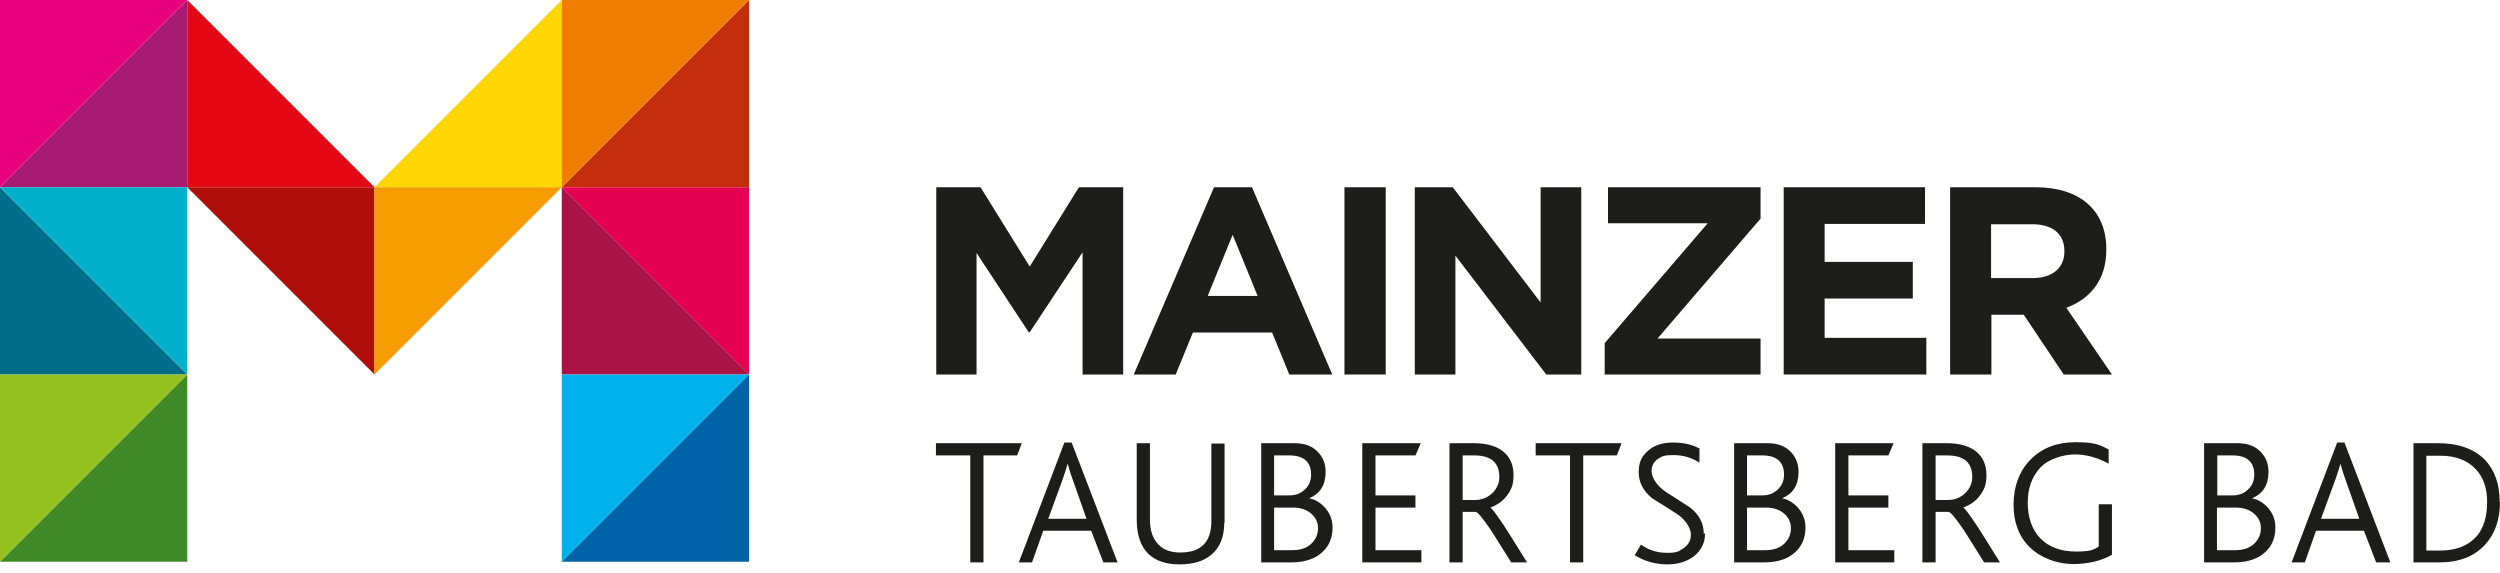
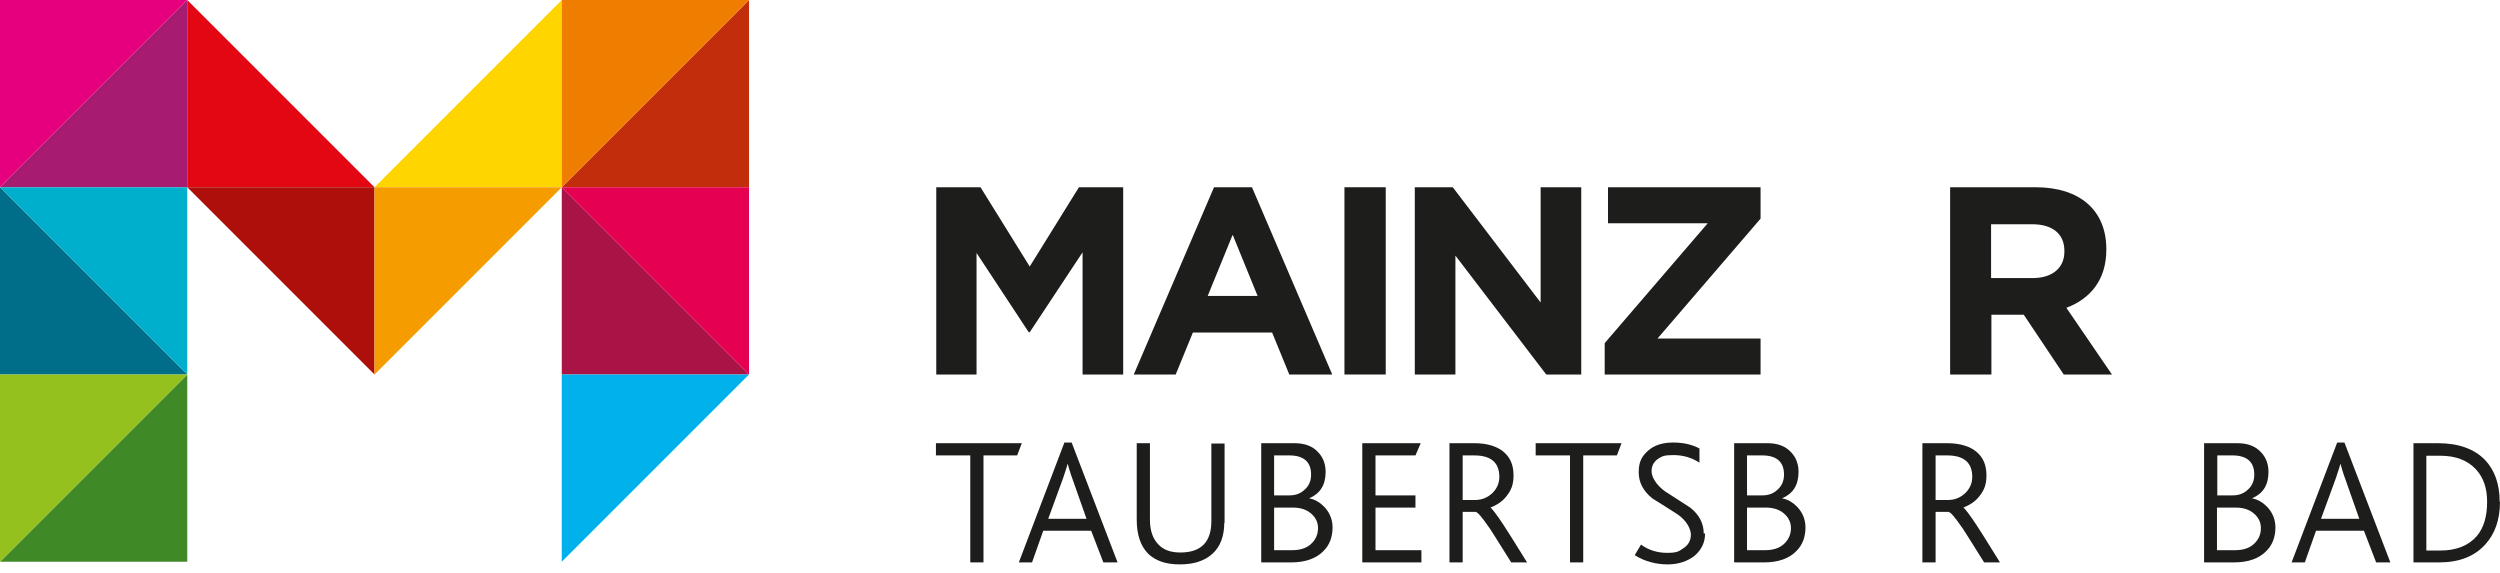
<svg xmlns="http://www.w3.org/2000/svg" id="Logo" width="279" height="64" version="1.1" viewBox="0 0 757 173.65">
  <defs>
    <style>.st0 {
        fill: #a71b71;
      }

      .st1 {
        fill: #ae0f0a;
      }

      .st2 {
        fill: #aa1346;
      }

      .st3 {
        fill: #c22e0c;
      }

      .st4 {
        fill: #1d1d1b;
      }

      .st5 {
        fill: #408927;
      }

      .st6 {
        fill: #ef7d00;
      }

      .st7 {
        fill: #00b1eb;
      }

      .st8 {
        fill: #006e89;
      }

      .st9 {
        fill: #e30613;
      }

      .st10 {
        fill: #ffd500;
      }

      .st11 {
        fill: #f59c00;
      }

      .st12 {
        fill: #95c11f;
      }

      .st13 {
        fill: #e6007e;
      }

      .st14 {
        fill: #00afcb;
      }

      .st15 {
        fill: #e50051;
      }

      .st16 {
        fill: #0062a7;
      }</style>
  </defs>
  <g transform="translate(-56.7,-56.7)">
    <path class="st4" d="m384.5 170.1v-37l-16 24.2h-0.3l-15.8-24v36.8h-12.2v-56.7h13.4l14.9 24 14.9-24h13.4v56.7h-12.4z" />
    <path class="st4" d="m447.1 170.1-5.2-12.7h-24l-5.2 12.7h-12.7l24.3-56.7h11.5l24.3 56.7zm-17.2-42.2-7.5 18.4h15.1l-7.5-18.4z" />
    <path class="st4" d="m463.8 170.1v-56.7h12.5v56.7z" />
    <path class="st4" d="m524.9 170.1-27.5-36v36h-12.3v-56.7h11.5l26.6 34.9v-34.9h12.3v56.7z" />
    <path class="st4" d="m542.6 170.1v-9.5l31.2-36.3h-30.2v-10.9h46.2v9.5l-31.2 36.3h31.2v10.9z" />
-     <path class="st4" d="m596.8 170.1v-56.7h42.8v11.1h-30.4v11.5h26.7v11.1h-26.7v11.9h30.8v11.1z" />
    <path class="st4" d="m681.6 170.1-12.1-18.1h-9.8v18.1h-12.5v-56.7h25.9c13.4 0 21.4 7 21.4 18.7v0.2c0 9.2-4.9 14.9-12.1 17.6l13.8 20.2zm0.2-37.4c0-5.3-3.7-8.1-9.8-8.1h-12.4v16.3h12.6c6.1 0 9.6-3.2 9.6-8z" />
  </g>
  <polygon class="st0" transform="translate(-56.7,-56.7)" points="56.7 113.4 113.4 113.4 113.4 56.7" />
  <polygon class="st3" transform="translate(-56.7,-56.7)" points="226.8 113.4 283.5 113.4 283.5 56.7" />
  <polygon class="st9" transform="translate(-56.7,-56.7)" points="113.4 113.4 170.1 113.4 113.4 56.7" />
  <polygon class="st10" transform="translate(-56.7,-56.7)" points="170.1 113.4 226.8 113.4 226.8 56.7" />
  <polygon class="st8" transform="translate(-56.7,-56.7)" points="113.4 170.1 56.7 113.4 56.7 170.1" />
  <polygon class="st2" transform="translate(-56.7,-56.7)" points="226.8 113.4 226.8 170.1 283.5 170.1" />
  <polygon class="st5" transform="translate(-56.7,-56.7)" points="113.4 226.8 113.4 170.1 56.7 226.8" />
-   <polygon class="st16" transform="translate(-56.7,-56.7)" points="283.5 170.1 283.5 226.8 226.8 226.8" />
  <polygon class="st13" transform="translate(-56.7,-56.7)" points="56.7 113.4 113.4 56.7 56.7 56.7" />
  <polygon class="st6" transform="translate(-56.7,-56.7)" points="226.8 113.4 283.5 56.7 226.8 56.7" />
  <polygon class="st14" transform="translate(-56.7,-56.7)" points="113.4 170.1 113.4 113.4 56.7 113.4" />
  <polygon class="st15" transform="translate(-56.7,-56.7)" points="283.5 170.1 283.5 113.4 226.8 113.4" />
  <polygon class="st1" transform="translate(-56.7,-56.7)" points="170.1 170.1 170.1 113.4 113.4 113.4" />
  <polygon class="st11" transform="translate(-56.7,-56.7)" points="170.1 170.1 170.1 113.4 226.8 113.4" />
  <polygon class="st12" transform="translate(-56.7,-56.7)" points="56.7 226.8 113.4 170.1 56.7 170.1" />
  <polygon class="st7" transform="translate(-56.7,-56.7)" points="226.8 226.8 226.8 170.1 283.5 170.1" />
  <g transform="translate(-56.7,-56.7)">
    <path class="st4" d="m366.1 190.9-1.4 3.7h-10.2v32.4h-4v-32.4h-10.4v-3.7z" />
    <path class="st4" d="m395 227h-4.2l-3.7-9.6h-14.5l-3.4 9.6h-4l13.8-36.3h2.2l13.9 36.3zm-9.3-13.2-4.3-12.2c-0.7-1.9-1.1-3.4-1.4-4.5-0.3 1.1-0.8 2.6-1.4 4.4l-4.5 12.3h11.7z" />
    <path class="st4" d="m427.4 215c0 4.1-1.2 7.3-3.7 9.5-2.4 2.1-5.6 3.1-9.8 3.1s-7.3-1.1-9.5-3.2c-2.3-2.3-3.5-5.7-3.5-10.4v-23.1h4v23.2c0 3.3 0.9 5.8 2.6 7.5 1.5 1.6 3.7 2.4 6.6 2.4 6.3 0 9.4-3.2 9.4-9.5v-23.5h4v24.1z" />
    <path class="st4" d="m460.2 216.4c0 2.9-0.9 5.3-2.7 7.1-2.2 2.3-5.5 3.5-9.9 3.5h-9v-36.1h10.1c3.1 0 5.5 0.9 7.2 2.8 1.5 1.6 2.2 3.6 2.2 5.9 0 4-1.7 6.6-5 8 1.8 0.3 3.4 1.3 4.8 2.8 1.5 1.7 2.3 3.7 2.3 6zm-6.5-16c0-3.8-2.2-5.8-6.6-5.8h-4.6v12.1h4.7c1.7 0 3.2-0.5 4.4-1.6 1.4-1.2 2.1-2.7 2.1-4.7zm2.1 16.2c0-1.7-0.7-3.2-2.1-4.4s-3.2-1.8-5.5-1.8h-5.7v12.9h5.4c2.5 0 4.4-0.6 5.8-1.9s2.1-2.9 2.1-4.8z" />
    <path class="st4" d="m487.1 227h-17.9v-36.1h17.7l-1.6 3.7h-12.1v12.1h12.1v3.7h-12.1v12.9h13.9z" />
    <path class="st4" d="m519.1 227h-4.8c-4.2-6.7-6.5-10.4-7-11-1.9-2.7-3.1-4.2-3.8-4.3h-3.9v15.3h-4v-36.1h7.5c4 0 7.1 1 9.1 2.8 1.9 1.7 2.8 4 2.8 6.9s-0.7 4.5-2.1 6.3c-1.2 1.6-2.9 2.7-4.9 3.5 0.5 0.3 1.8 2 3.8 5 0.5 0.7 2.9 4.5 7.3 11.6zm-8.4-25.9c0-4.3-2.5-6.5-7.6-6.5h-3.5v13.5h3.7c2.1 0 3.8-0.7 5.3-2.1 1.4-1.4 2.1-3 2.1-4.9z" />
    <path class="st4" d="m547.7 190.9-1.4 3.7h-10.2v32.4h-4v-32.4h-10.4v-3.7z" />
    <path class="st4" d="m573 218.2c0 2.8-1.1 5-3.2 6.8-2.2 1.7-4.9 2.6-8.2 2.6s-7-0.9-9.9-2.8l1.9-3.2c2.3 1.7 5 2.5 7.9 2.5s3.5-0.4 4.8-1.3c1.6-1 2.4-2.4 2.4-4.2s-1.4-4.4-4.1-6.2c-2.5-1.6-5-3.2-7.6-4.8-2.7-2.2-4.1-4.8-4.1-7.9s0.9-4.8 2.8-6.5 4.4-2.5 7.6-2.5 5.7 0.6 8 1.8v4.3c-2.3-1.5-4.9-2.3-7.9-2.3s-3.4 0.4-4.6 1.1c-1.3 0.9-2 2.1-2 3.8s1.4 4.2 4.1 6.1c2.5 1.6 5.1 3.3 7.6 4.9 2.8 2.2 4.1 4.9 4.1 7.9z" />
    <path class="st4" d="m603.4 216.4c0 2.9-0.9 5.3-2.7 7.1-2.2 2.3-5.5 3.5-9.9 3.5h-9v-36.1h10.1c3.1 0 5.5 0.9 7.2 2.8 1.5 1.6 2.2 3.6 2.2 5.9 0 4-1.7 6.6-5 8 1.8 0.3 3.4 1.3 4.8 2.8 1.5 1.7 2.3 3.7 2.3 6zm-6.5-16c0-3.8-2.2-5.8-6.6-5.8h-4.6v12.1h4.7c1.7 0 3.2-0.5 4.4-1.6 1.4-1.2 2.1-2.7 2.1-4.7zm2.1 16.2c0-1.7-0.7-3.2-2.1-4.4s-3.2-1.8-5.5-1.8h-5.7v12.9h5.4c2.5 0 4.4-0.6 5.8-1.9s2.1-2.9 2.1-4.8z" />
-     <path class="st4" d="m630.3 227h-17.9v-36.1h17.7l-1.6 3.7h-12.1v12.1h12.1v3.7h-12.1v12.9h13.9z" />
    <path class="st4" d="m662.3 227h-4.8c-4.2-6.7-6.5-10.4-7-11-1.9-2.7-3.1-4.2-3.8-4.3h-3.9v15.3h-4v-36.1h7.5c4 0 7.1 1 9.1 2.8 1.9 1.7 2.8 4 2.8 6.9s-0.7 4.5-2.1 6.3c-1.2 1.6-2.9 2.7-4.9 3.5 0.5 0.3 1.8 2 3.8 5 0.5 0.7 2.9 4.5 7.3 11.6zm-8.4-25.9c0-4.3-2.5-6.5-7.6-6.5h-3.5v13.5h3.7c2.1 0 3.8-0.7 5.3-2.1 1.4-1.4 2.1-3 2.1-4.9z" />
-     <path class="st4" d="m696.2 224.7c-3.4 1.9-7.4 2.8-11.8 2.8s-9.6-1.7-13-5-5-7.7-5-13 1.7-10.2 5.2-13.7 8-5.2 13.6-5.2 7.2 0.7 10 2.2v4.3c-3.5-1.9-6.9-2.8-10.2-2.8s-8 1.3-10.5 4-3.8 6.2-3.8 10.6 1.3 8.3 3.9 10.9 6.2 3.9 10.7 3.9 5.3-0.5 6.9-1.5v-12.8h4v15.1z" />
    <path class="st4" d="m745.7 216.4c0 2.9-0.9 5.3-2.7 7.1-2.2 2.3-5.5 3.5-9.9 3.5h-9v-36.1h10.1c3.1 0 5.5 0.9 7.2 2.8 1.5 1.6 2.2 3.6 2.2 5.9 0 4-1.7 6.6-5 8 1.8 0.3 3.4 1.3 4.8 2.8 1.5 1.7 2.3 3.7 2.3 6zm-6.4-16c0-3.8-2.2-5.8-6.6-5.8h-4.6v12.1h4.7c1.7 0 3.2-0.5 4.4-1.6 1.4-1.2 2.1-2.7 2.1-4.7zm2 16.2c0-1.7-0.7-3.2-2.1-4.4s-3.2-1.8-5.5-1.8h-5.7v12.9h5.4c2.5 0 4.4-0.6 5.8-1.9s2.1-2.9 2.1-4.8z" />
    <path class="st4" d="m780.4 227h-4.2l-3.7-9.6h-14.5l-3.4 9.6h-4l13.8-36.3h2.2l13.9 36.3zm-9.3-13.2-4.3-12.2c-0.7-1.9-1.1-3.4-1.4-4.5-0.3 1.1-0.8 2.6-1.4 4.4l-4.5 12.3z" />
    <path class="st4" d="m813.7 208.6c0 5.4-1.5 9.7-4.4 12.9-3.3 3.7-8 5.5-14.1 5.5h-7.7v-36.1h7.4c6.2 0 11 1.7 14.3 5.1 2.9 3.1 4.4 7.3 4.4 12.6zm-3.9 0c0-4.1-1.1-7.3-3.4-9.8-2.5-2.7-6.1-4.1-10.7-4.1h-4.3v28.7h4.2c4.9 0 8.6-1.5 11.1-4.4 2.1-2.5 3.1-6 3.1-10.3z" />
  </g>
</svg>